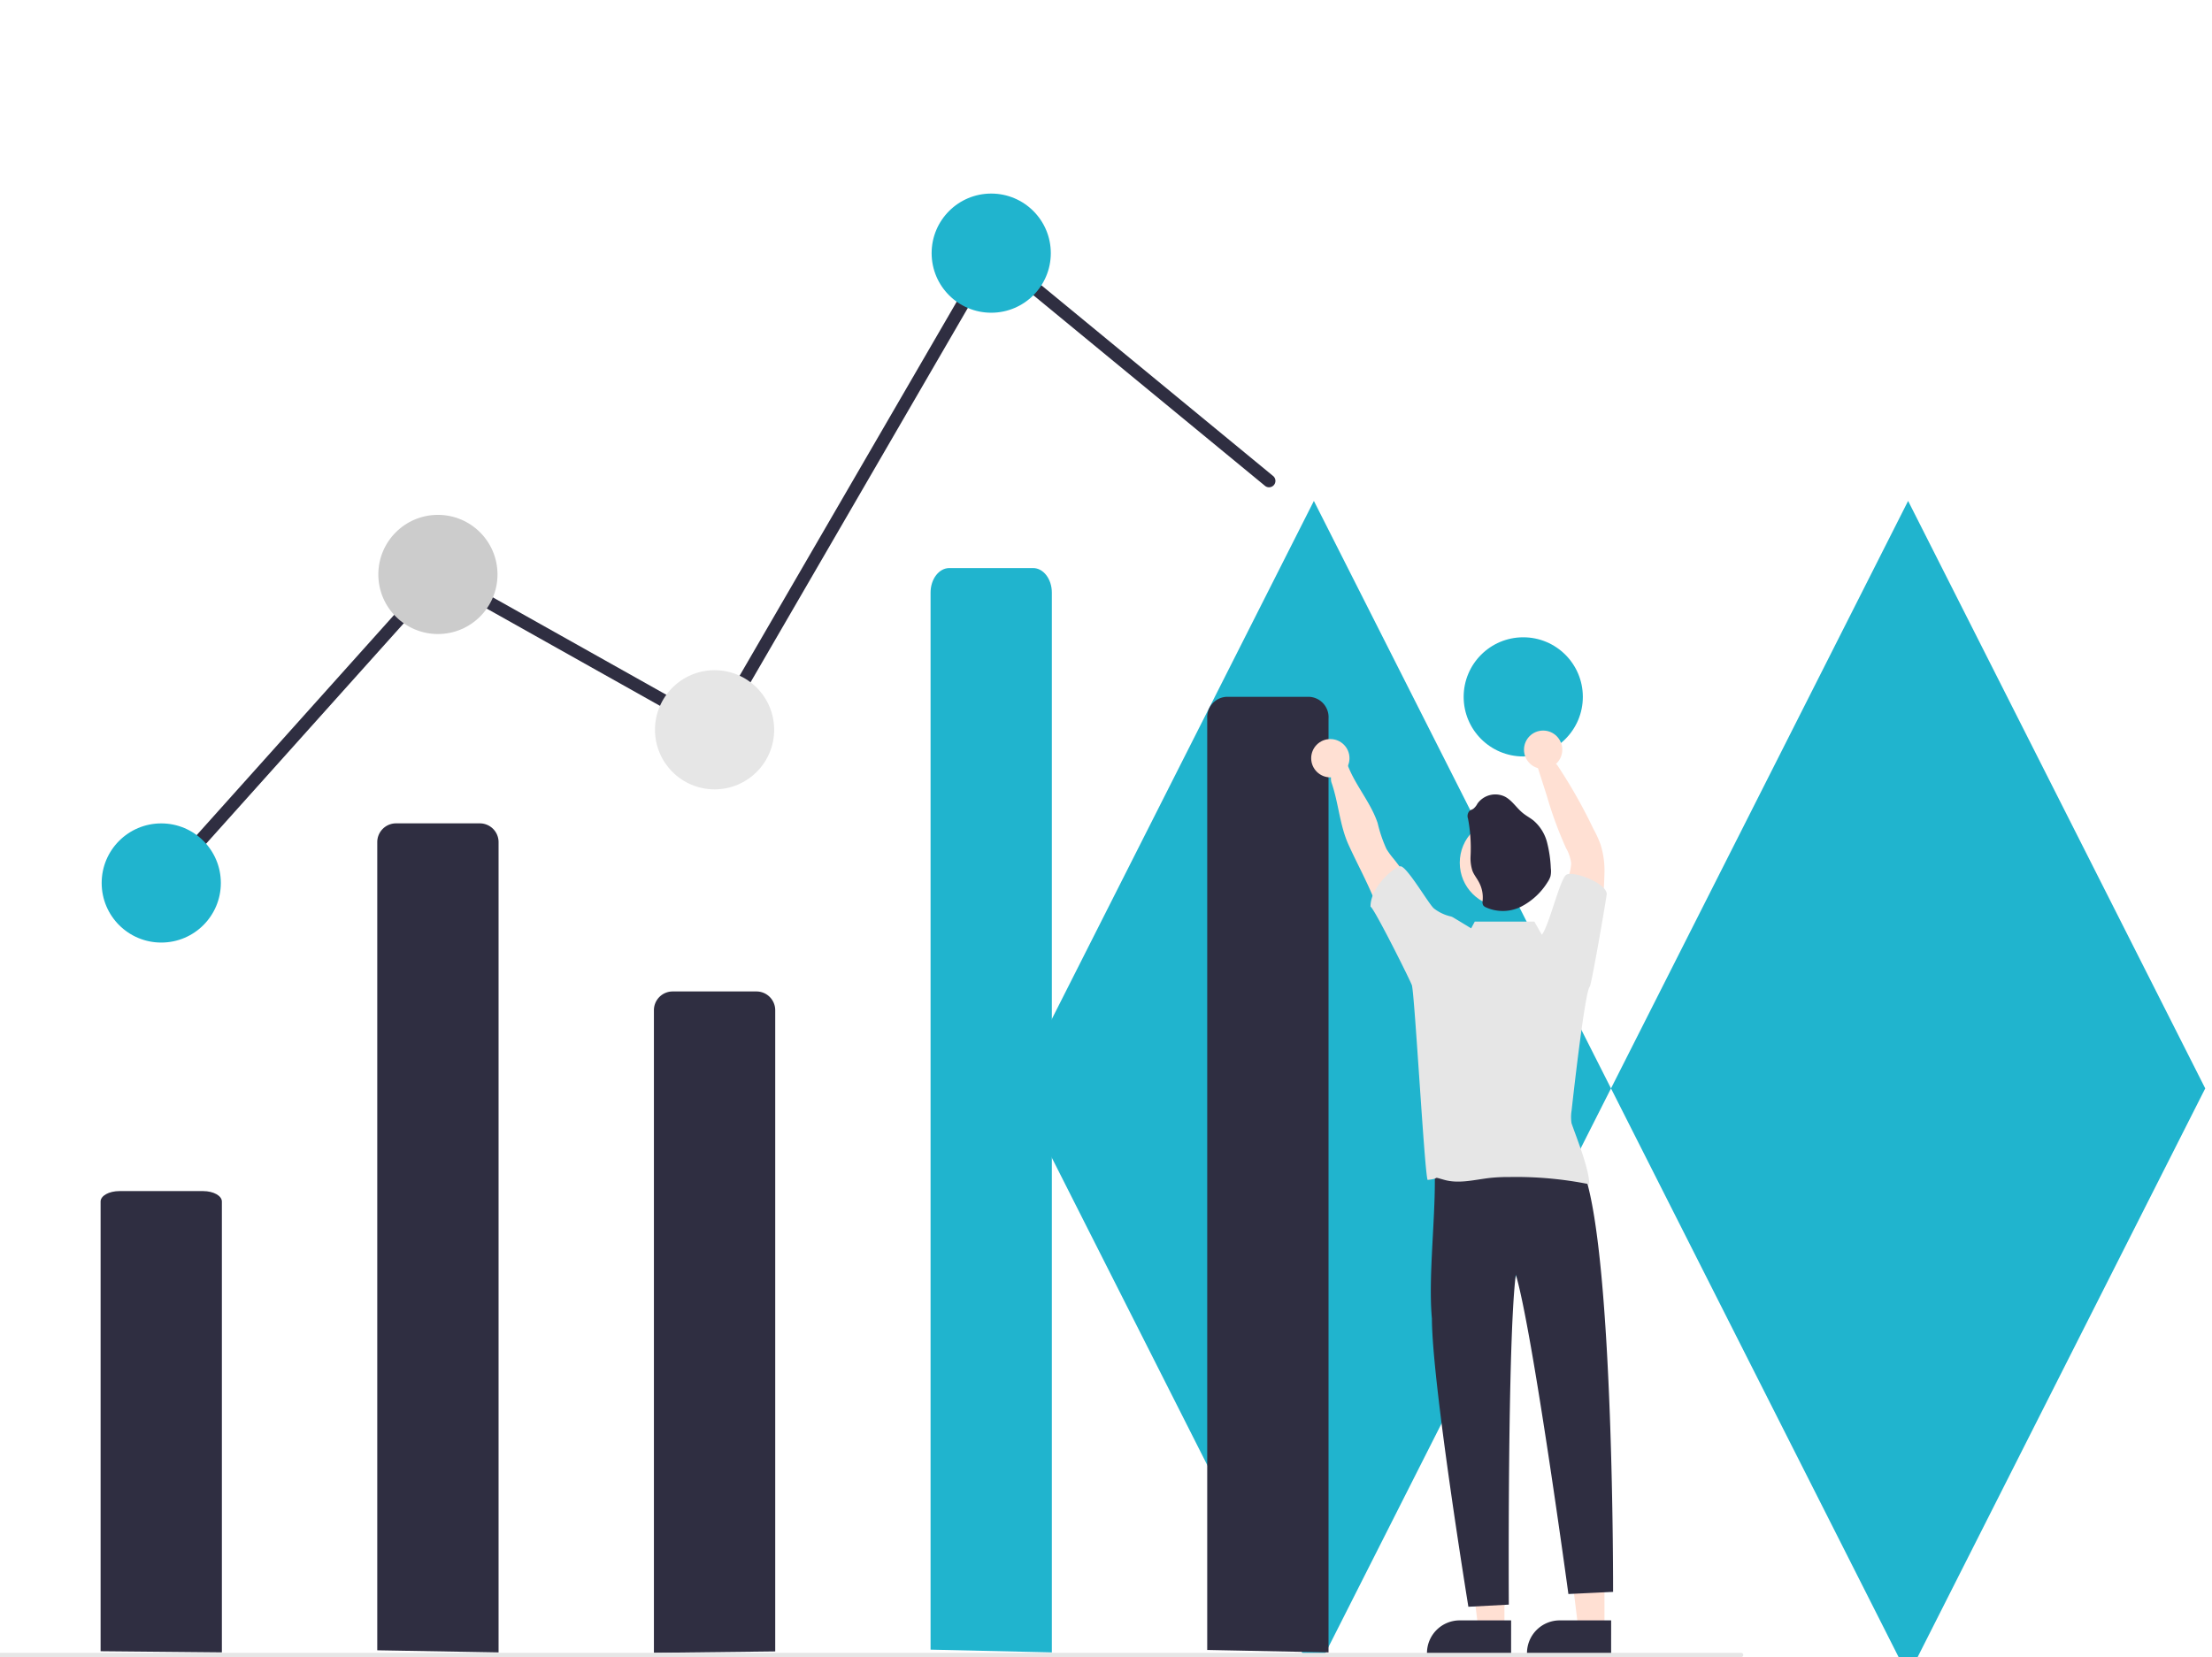
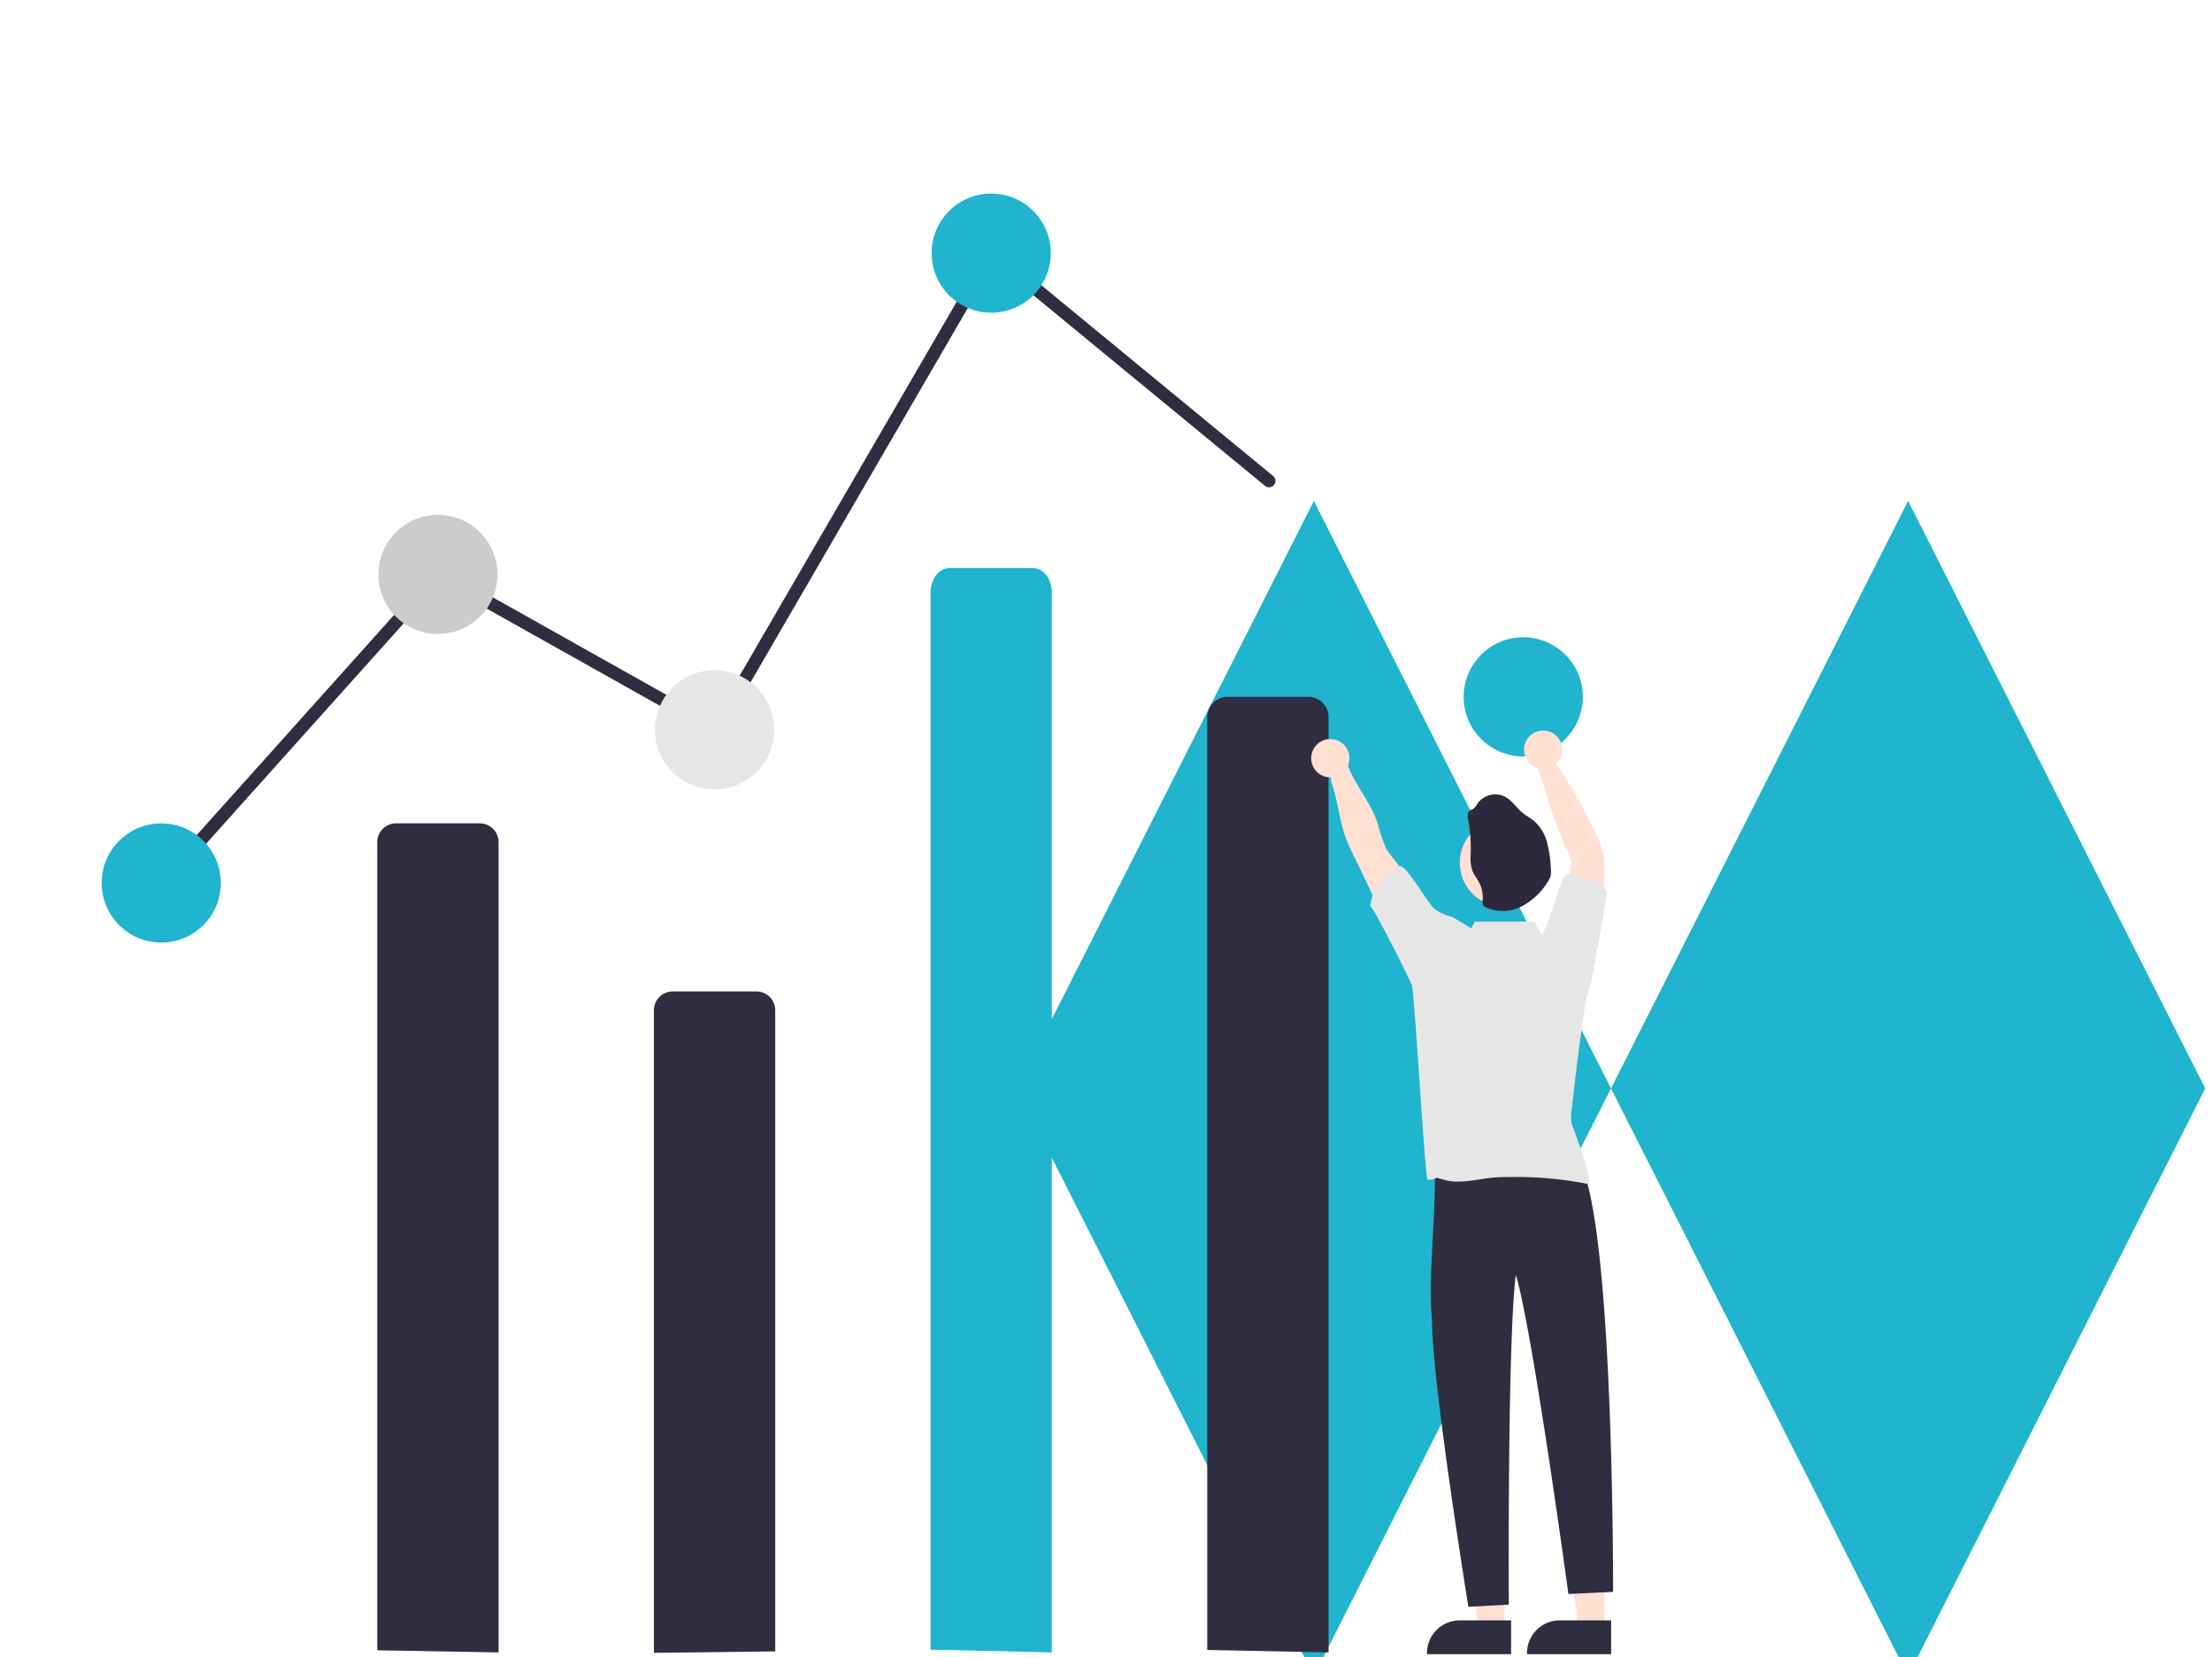
<svg xmlns="http://www.w3.org/2000/svg" width="327" height="245" viewBox="0 0 327 245">
  <defs>
    <clipPath id="clip-path">
      <rect id="長方形_2461" data-name="長方形 2461" width="327" height="245" transform="translate(852 3238.635)" fill="#fff" stroke="#707070" stroke-width="1" />
    </clipPath>
  </defs>
  <g id="str_img03" transform="translate(-852 -3238.635)" clip-path="url(#clip-path)">
    <path id="合体_28" data-name="合体 28" d="M-245.033,228.861-201.11,142l43.923,86.861-43.923,86.86Zm-87.846,0L-288.956,142l43.923,86.861-43.923,86.86Z" transform="translate(1335.187 3170.696)" fill="#20b4ce" />
    <g id="undraw_visual_data_re_mxxo" transform="translate(851.353 3267.254)">
      <path id="パス_6451" data-name="パス 6451" d="M743.594,642.145h-3.857L737.9,627.268h5.692Z" transform="translate(-505.76 -429.931)" fill="#ffe0d3" />
      <path id="パス_6452" data-name="パス 6452" d="M921.442,781.65H909.006v-.157a4.841,4.841,0,0,1,4.84-4.84h7.6Z" transform="translate(-682.624 -565.697)" fill="#2f2e41" />
      <path id="パス_6453" data-name="パス 6453" d="M696.594,642.145h-3.857L690.9,627.268h5.692Z" transform="translate(-473.546 -429.931)" fill="#ffe0d3" />
      <path id="パス_6454" data-name="パス 6454" d="M874.442,781.65H862.006v-.157a4.841,4.841,0,0,1,4.84-4.84h7.6Z" transform="translate(-650.41 -565.697)" fill="#2f2e41" />
      <path id="Path_1495" data-name="Path 1495" d="M368.748,524.342V404.855a2.775,2.775,0,0,1,2.775-2.775h12.383a2.775,2.775,0,0,1,2.775,2.775h0v119.8Z" transform="translate(-312.33 -308.965)" fill="#2f2e41" />
      <path id="Path_1496" data-name="Path 1496" d="M498.748,578.863V483.855a2.775,2.775,0,0,1,2.775-2.775h12.383a2.775,2.775,0,0,1,2.775,2.775h0v94.8Z" transform="translate(-401.433 -363.112)" fill="#2f2e41" />
      <path id="パス_6455" data-name="パス 6455" d="M265.691,225.037a.944.944,0,0,1-.7-1.574l41.4-46.18,40.746,22.881,40.989-70.627,41.756,34.368a.944.944,0,1,1-1.2,1.457l-40.04-32.956-40.807,70.313L306.787,179.67l-40.393,45.053A.941.941,0,0,1,265.691,225.037Z" transform="translate(-241.049 -122.164)" fill="#2f2e41" />
      <circle id="Ellipse_300" data-name="Ellipse 300" cx="8.809" cy="8.809" r="8.809" transform="translate(15.677 93.121)" fill="#20b4ce" />
      <circle id="Ellipse_301" data-name="Ellipse 301" cx="8.809" cy="8.809" r="8.809" transform="translate(56.575 47.504)" fill="#ccc" />
      <circle id="Ellipse_302" data-name="Ellipse 302" cx="8.809" cy="8.809" r="8.809" transform="translate(97.473 70.47)" fill="#e6e6e6" />
      <circle id="Ellipse_303" data-name="Ellipse 303" cx="8.809" cy="8.809" r="8.809" transform="translate(138.37)" fill="#20b4ce" />
      <circle id="Ellipse_304" data-name="Ellipse 304" cx="8.809" cy="8.809" r="8.809" transform="translate(217.02 65.605)" fill="#20b4ce" />
      <path id="Path_1507" data-name="Path 1507" d="M874.365,558.294c3.3.4,11.728-2.611,12.185,1.965,4.339,12.774,4.211,61.742,4.211,61.742l-6.607.315s-5.279-38.908-7.776-47.231c-1.253,10.117-1.033,48.8-1.033,48.8l-5.977.315s-5.362-32.944-5.392-42.613c-.652-7.083.946-17.578.262-24.425a26.182,26.182,0,0,0,10.127,1.129Z" transform="translate(-651.651 -415.26)" fill="#2f2e41" />
      <path id="Path_1513" data-name="Path 1513" d="M758.748,483.549V345.832a3.009,3.009,0,0,1,2.775-3.2h12.383a3.009,3.009,0,0,1,2.775,3.2V483.909Z" transform="translate(-579.637 -268.221)" fill="#2f2e41" />
      <path id="Path_1508" data-name="Path 1508" d="M830.971,392a41.106,41.106,0,0,0-4.816-7.6,12.058,12.058,0,0,1-1.07-1.46,20.257,20.257,0,0,1-1.306-3.835c-1.2-3.6-4.178-6.49-4.9-10.212-.264-1.353-2.5,2.579-1.91,4.257,1.048,3.036,1.183,6.251,2.517,9.183s2.9,5.745,4.052,8.743a30.151,30.151,0,0,0,2.136,5.034,6.2,6.2,0,0,0,4.266,3.127,10.526,10.526,0,0,1,.513-3.36C830.842,394.632,831.54,393.173,830.971,392Z" transform="translate(-619.472 -286.025)" fill="#ffe0d3" />
      <path id="Path_1509" data-name="Path 1509" d="M916.762,396.812a17.383,17.383,0,0,1,1.023-6.537,6.778,6.778,0,0,0,.6-2.47,6.053,6.053,0,0,0-.761-2.237,57.375,57.375,0,0,1-2.831-7.7l-1.573-4.923c-.513-.376,2.482-.507,3.121.378a76.465,76.465,0,0,1,5.326,9.4,15.91,15.91,0,0,1,1.076,2.356,12.958,12.958,0,0,1,.566,4.071,56.522,56.522,0,0,1-.692,7.7c-.223,1.6-.516,3.344-1.727,4.4A24.934,24.934,0,0,0,916.762,396.812Z" transform="translate(-685.472 -288.799)" fill="#ffe0d3" />
      <circle id="Ellipse_307" data-name="Ellipse 307" cx="6.528" cy="6.528" r="6.528" transform="translate(216.444 92.408)" fill="#ffe0d3" />
      <path id="Path_1512" data-name="Path 1512" d="M881.146,392.07a1.133,1.133,0,0,1,.239-1.171c.163-.128.38-.176.554-.3a2.393,2.393,0,0,0,.6-.756,3.245,3.245,0,0,1,4.061-1.031c1.079.565,1.73,1.7,2.69,2.457.487.394,1.052.687,1.542,1.082a6.338,6.338,0,0,1,2,3.233,18.349,18.349,0,0,1,.554,3.814,3.43,3.43,0,0,1-.045,1.16,3.248,3.248,0,0,1-.439.9,9.984,9.984,0,0,1-3.915,3.622,6.047,6.047,0,0,1-5.216.09.9.9,0,0,1-.4-.32,1.15,1.15,0,0,1-.063-.69,4.726,4.726,0,0,0-.52-2.645c-.3-.6-.747-1.112-.986-1.73a6.026,6.026,0,0,1-.281-2.146A23.309,23.309,0,0,0,881.146,392.07Z" transform="translate(-663.481 -299.647)" fill="#2d293d" />
-       <path id="Path_1514" data-name="Path 1514" d="M238.747,642.932V576.444c0-.852,1.242-1.544,2.775-1.544H253.9c1.532,0,2.775.692,2.775,1.544V643.1Z" transform="translate(-223.228 -427.416)" fill="#2f2e41" />
-       <path id="Path_944" data-name="Path 944" d="M447.44,792.53H189.731a.315.315,0,0,1,0-.629H447.439a.315.315,0,1,1,0,.629Z" transform="translate(-189.416 -576.149)" fill="#e6e6e6" />
      <path id="Path_1515" data-name="Path 1515" d="M628.747,442.011V285.728c0-2,1.242-3.629,2.775-3.629H643.9c1.532,0,2.775,1.625,2.775,3.629v156.69Z" transform="translate(-490.534 -226.73)" fill="#20b4ce" />
      <circle id="楕円形_204" data-name="楕円形 204" cx="2.831" cy="2.831" r="2.831" transform="translate(194.479 80.652)" fill="#ffe0d3" />
      <circle id="楕円形_205" data-name="楕円形 205" cx="2.831" cy="2.831" r="2.831" transform="translate(225.939 79.394)" fill="#ffe0d3" />
      <path id="パス_6456" data-name="パス 6456" d="M867.868,440.063c.276-.253,2.529-13.425,2.516-13.722-.035-1.623-4.986-3.476-5.977-2.831-.935.608-2.563,7.589-3.611,8.861l-1.108-1.94h-8.809l-.534.992c-1.156-.7-2.2-1.338-2.566-1.551a1.666,1.666,0,0,0-.412-.2,6.391,6.391,0,0,1-2.517-1.183c-.723-.557-4.082-6.389-4.981-6.235-1.016.17-4.444,3.133-4.4,5.977.431-.009,6.045,11.215,6.123,11.633.431,1.768,1.854,27.553,2.313,28.754,2.116-.2.445-.569,2.494,0,2.205.613,4.533-.05,6.808-.3a26.145,26.145,0,0,1,2.85-.126,54.776,54.776,0,0,1,11.75,1.066c.019-2.2-1.91-6.946-2.624-9.02a6.054,6.054,0,0,1,.01-1.869C865.279,457.614,867.121,440.9,867.868,440.063Z" transform="translate(-632.218 -322.788)" fill="#e6e6e6" />
    </g>
  </g>
</svg>